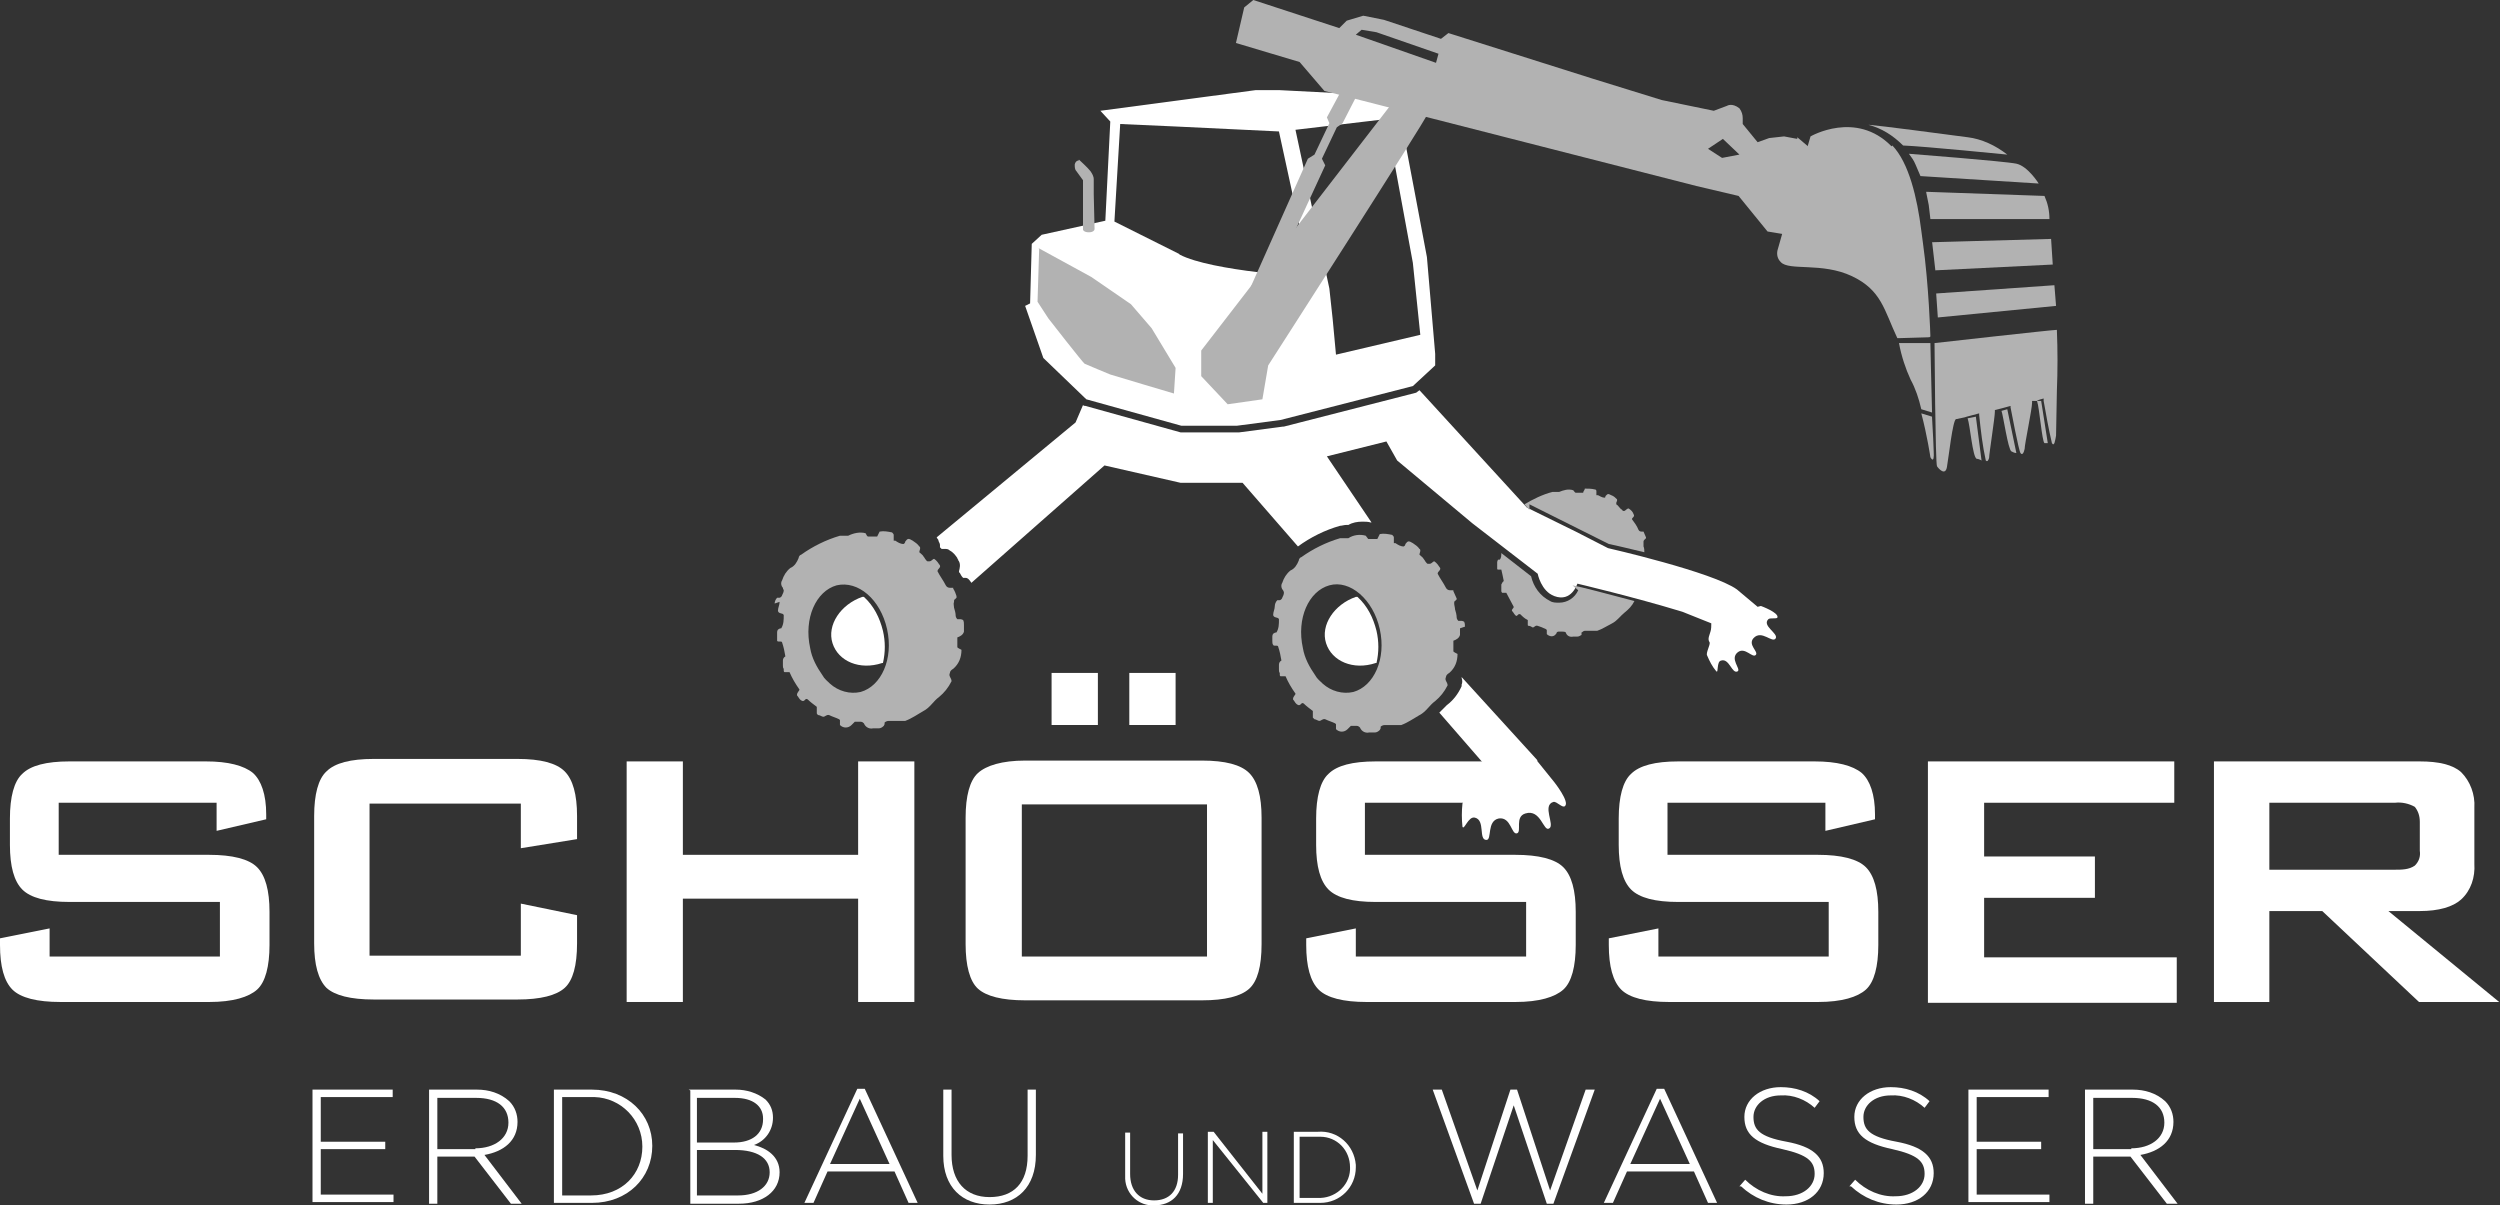
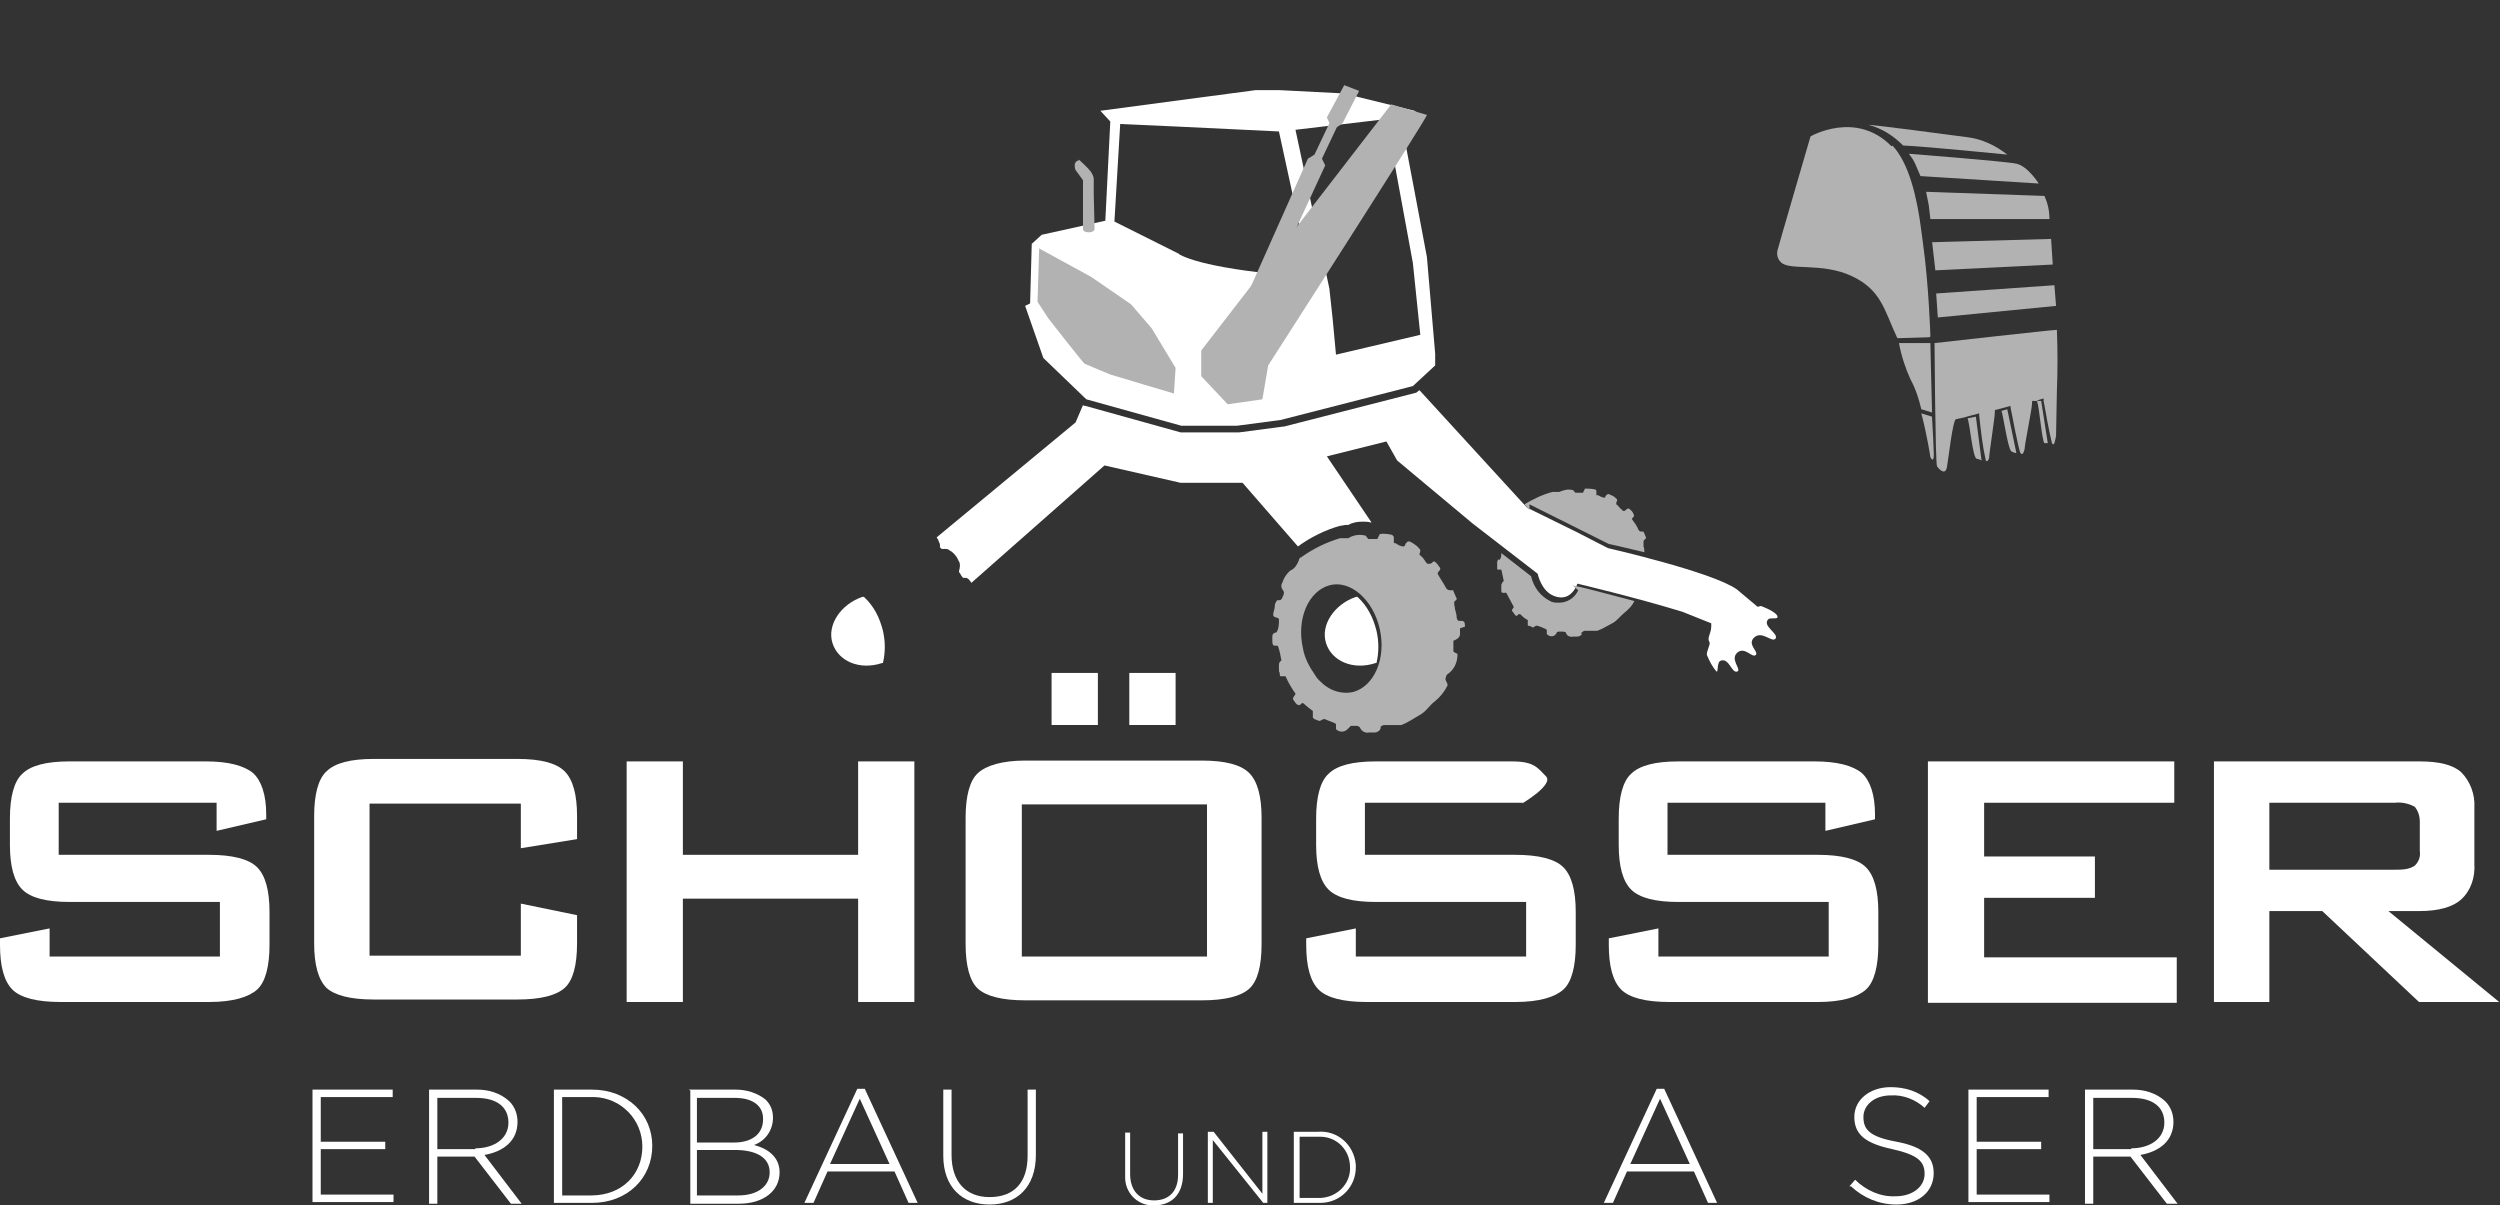
<svg xmlns="http://www.w3.org/2000/svg" id="Group_2" width="302.4" height="145.8" version="1.1" viewBox="0 0 302.4 145.8">
  <rect x="0" y="0" width="302.4" height="145.8" fill="#333333" stroke="none" />
  <defs>
    <style>
      .st0, .st1 {
        fill: #fff;
      }

      .st1, .st2 {
        fill-rule: evenodd;
      }

      .st3 {
        fill: none;
      }

      .st4, .st2 {
        fill: #b2b2b2;
      }
    </style>
  </defs>
  <rect class="st3" width="302.4" height="145.8" />
  <path id="Path_3" class="st1" d="M26.2,97.1H7.1v6.3h18.2c2.8,0,4.8.5,5.8,1.5,1,1,1.5,2.8,1.5,5.4v4c0,2.6-.5,4.5-1.5,5.4s-2.9,1.5-5.8,1.5H7.3c-2.8,0-4.8-.5-5.8-1.5-1-1-1.5-2.8-1.5-5.4v-.8l6-1.2v3.4h20.6v-6.6H8.4c-2.8,0-4.7-.5-5.7-1.5-1-1-1.5-2.8-1.5-5.4v-3.2c0-2.6.5-4.5,1.5-5.4,1-1,2.9-1.5,5.7-1.5h16.5c2.7,0,4.6.5,5.7,1.4,1,.9,1.6,2.6,1.6,5v.6l-6,1.4v-3.3Z" />
  <path id="Path_4" class="st1" d="M63,97.2h-18.3v18.4h18.3v-6.3l6.8,1.4v3.4c0,2.7-.5,4.5-1.5,5.4s-2.9,1.4-5.7,1.4h-17.4c-2.8,0-4.7-.5-5.7-1.4-1-1-1.5-2.8-1.5-5.4v-15.4c0-2.6.5-4.5,1.5-5.4,1-1,2.9-1.5,5.7-1.5h17.4c2.8,0,4.7.5,5.7,1.5,1,1,1.5,2.8,1.5,5.4v2.8l-6.8,1.1v-5.5Z" />
  <path id="Path_5" class="st1" d="M75.8,121.2v-29.1h6.8v11.3h21.2v-11.3h6.8v29.1h-6.8v-12.5h-21.2v12.5h-6.8Z" />
  <path id="Path_6" class="st1" d="M127.2,81.4h5.6v6.3h-5.6v-6.3ZM136.6,81.4h5.6v6.3h-5.6v-6.3ZM123.6,115.7h22.4v-18.4h-22.4v18.4ZM116.8,98.9c0-2.6.5-4.5,1.5-5.4s2.9-1.5,5.7-1.5h21.4c2.8,0,4.7.5,5.7,1.5,1,1,1.5,2.8,1.5,5.4v15.3c0,2.7-.5,4.5-1.5,5.4s-2.9,1.4-5.7,1.4h-21.4c-2.8,0-4.7-.5-5.7-1.4s-1.5-2.8-1.5-5.4v-15.3Z" />
  <path id="Path_7" class="st1" d="M184.2,97.1h-19.1v6.3h18.2c2.8,0,4.8.5,5.8,1.5,1,1,1.5,2.8,1.5,5.4v4c0,2.6-.5,4.5-1.5,5.4s-2.9,1.5-5.8,1.5h-18c-2.8,0-4.8-.5-5.8-1.5-1-1-1.5-2.8-1.5-5.4v-.8l6-1.2v3.4h20.6v-6.6h-18.2c-2.8,0-4.7-.5-5.7-1.5-1-1-1.5-2.8-1.5-5.4v-3.2c0-2.6.5-4.5,1.5-5.4,1-1,2.9-1.5,5.7-1.5h16.5c2.7,0,3.1.8,4.1,1.8s-2.9,3.3-2.9,3.3" />
  <path id="Path_8" class="st1" d="M220.8,97.1h-19.1v6.3h18.2c2.8,0,4.8.5,5.8,1.5,1,1,1.5,2.8,1.5,5.4v4c0,2.6-.5,4.5-1.5,5.4s-2.9,1.5-5.8,1.5h-18c-2.8,0-4.8-.5-5.8-1.5-1-1-1.5-2.8-1.5-5.4v-.8l6-1.2v3.4h20.6v-6.6h-18.2c-2.8,0-4.7-.5-5.7-1.5-1-1-1.5-2.8-1.5-5.4v-3.2c0-2.6.5-4.5,1.5-5.4,1-1,2.9-1.5,5.7-1.5h16.5c2.7,0,4.6.5,5.7,1.4,1,.9,1.6,2.6,1.6,5v.6l-6,1.4v-3.3Z" />
  <path id="Path_9" class="st1" d="M233.2,121.2v-29.1h29.8v5h-23v6.5h13.4v5h-13.4v7.2h23.3v5.5h-30.1Z" />
  <path id="Path_10" class="st1" d="M267.8,121.2v-29.1h24.9c2.3,0,4,.4,5,1.3,1.1,1.1,1.7,2.7,1.6,4.3v6.8c.1,1.6-.4,3.2-1.6,4.3-1,.9-2.7,1.4-5,1.4h-3.8l13.4,11h-9.7l-11.7-11h-6.4v11h-6.7ZM289.7,97.1h-15.2v8.1h15.2c.8,0,1.7,0,2.4-.5.5-.5.7-1.1.6-1.8v-3.5c0-.7-.2-1.3-.6-1.8-.7-.4-1.6-.6-2.4-.5" />
  <path id="Path_11" class="st0" d="M37.8,131.8h9.7v.9h-8.7v5.4h7.8v.9h-7.8v5.5h8.8v.9h-9.8v-13.7Z" />
  <path id="Path_12" class="st0" d="M51.9,131.8h5.8c1.4,0,2.8.4,3.9,1.4.7.7,1,1.6,1,2.5h0c0,2.3-1.7,3.6-4,4l4.5,5.9h-1.3l-4.4-5.7h-4.5v5.7h-1v-13.7ZM57.5,138.9c2.3,0,4-1.2,4-3.1h0c0-1.9-1.4-3-3.9-3h-4.7v6.2h4.6Z" />
  <path id="Path_13" class="st0" d="M67,131.8h4.6c4.3,0,7.3,3,7.3,6.8h0c0,3.9-3,6.9-7.3,6.9h-4.6v-13.7ZM68,132.8v11.8h3.5c3.8,0,6.2-2.6,6.2-5.9h0c0-3.3-2.6-5.9-5.8-6-.1,0-.3,0-.4,0h-3.5Z" />
  <path id="Path_14" class="st0" d="M83.3,131.8h5.7c1.3,0,2.6.4,3.6,1.2.6.6.9,1.3.9,2.2h0c0,1.5-.9,2.8-2.3,3.3,1.6.4,3.1,1.4,3.1,3.3h0c0,2.3-2,3.8-4.9,3.8h-5.9v-13.7ZM92.3,135.3c0-1.5-1.2-2.5-3.4-2.5h-4.6v5.4h4.5c2.1,0,3.5-1,3.5-2.8h0ZM88.9,139.1h-4.6v5.5h5c2.3,0,3.8-1.1,3.8-2.8h0c0-1.7-1.5-2.7-4.2-2.7" />
  <path id="Path_15" class="st0" d="M103.6,131.7h1l6.4,13.8h-1.1l-1.7-3.8h-8.1l-1.7,3.8h-1.1l6.4-13.8ZM107.6,140.8l-3.6-7.9-3.6,7.9h7.2Z" />
  <path id="Path_16" class="st0" d="M114.1,139.8v-8h1v7.9c0,3.2,1.7,5.1,4.6,5.1s4.6-1.7,4.6-5v-8h1v7.9c0,3.9-2.3,6-5.6,6s-5.6-2.1-5.6-5.9" />
  <path id="Path_17" class="st0" d="M136.1,142v-5h.6v5c0,2,1.1,3.2,2.9,3.2s2.9-1.1,2.9-3.1v-5h.6v4.9c0,2.5-1.4,3.8-3.5,3.8-1.8.1-3.4-1.3-3.5-3.2,0-.2,0-.4,0-.5" />
  <path id="Path_18" class="st0" d="M146.2,136.9h.6l5.9,7.5v-7.5h.6v8.6h-.5l-6.1-7.6v7.6h-.6v-8.6Z" />
  <path id="Path_19" class="st0" d="M156.5,136.9h2.9c2.4-.2,4.4,1.6,4.6,4,0,0,0,.2,0,.3h0c0,2.4-1.9,4.3-4.3,4.3,0,0-.2,0-.3,0h-2.9v-8.6ZM157.2,137.5v7.4h2.2c2,.1,3.8-1.4,3.9-3.4,0-.1,0-.2,0-.3h0c0-2.1-1.6-3.7-3.6-3.7,0,0-.2,0-.3,0h-2.2Z" />
-   <path id="Path_20" class="st0" d="M173.3,131.8h1.1l4.3,12.2,4-12.2h.8l4,12.2,4.3-12.2h1.1l-5,13.8h-.8l-4-11.9-4,11.9h-.8l-5-13.8Z" />
  <path id="Path_21" class="st0" d="M200.3,131.7h1l6.4,13.8h-1.1l-1.7-3.8h-8.1l-1.7,3.8h-1.1l6.4-13.8ZM204.4,140.8l-3.6-7.9-3.6,7.9h7.2Z" />
-   <path id="Path_22" class="st0" d="M210.4,143.5l.7-.8c1.3,1.3,3.1,2.1,4.9,2,2.1,0,3.5-1.2,3.5-2.7h0c0-1.5-.8-2.3-3.9-3-3.3-.7-4.6-1.8-4.6-3.9h0c0-2.1,1.9-3.6,4.4-3.6,1.7,0,3.4.5,4.7,1.7l-.6.8c-1.1-1-2.6-1.6-4.1-1.5-2,0-3.3,1.2-3.3,2.6h0c0,1.5.7,2.4,4,3,3.2.6,4.5,1.8,4.5,3.8h0c0,2.3-1.9,3.8-4.5,3.8-2.1,0-4-.8-5.5-2.2" />
  <path id="Path_23" class="st0" d="M223.7,143.5l.7-.8c1.3,1.3,3.1,2.1,4.9,2,2.1,0,3.5-1.2,3.5-2.7h0c0-1.5-.8-2.3-3.9-3-3.3-.7-4.6-1.8-4.6-3.9h0c0-2.1,1.9-3.6,4.4-3.6,1.7,0,3.4.5,4.7,1.7l-.6.8c-1.1-1-2.6-1.6-4.1-1.5-2,0-3.3,1.2-3.3,2.6h0c0,1.5.7,2.4,4,3,3.2.6,4.5,1.8,4.5,3.8h0c0,2.3-1.9,3.8-4.5,3.8-2.1,0-4-.8-5.5-2.2" />
  <path id="Path_24" class="st0" d="M238.1,131.8h9.7v.9h-8.7v5.4h7.8v.9h-7.8v5.5h8.8v.9h-9.8v-13.7Z" />
  <path id="Path_25" class="st0" d="M252.2,131.8h5.8c1.4,0,2.8.4,3.9,1.4.7.7,1,1.6,1,2.5h0c0,2.3-1.7,3.6-4,4l4.5,5.9h-1.3l-4.4-5.7h-4.5v5.7h-1v-13.7ZM257.8,138.9c2.3,0,4-1.2,4-3.1h0c0-1.9-1.4-3-3.9-3h-4.7v6.2h4.6Z" />
  <path id="Path_26" class="st0" d="M173.6,42.8l-1-11.7s-3-16-3.2-16.8l2.3-.3-.6-.6-8.6-2.1-7.8-.4h-2.8c0,0-18.8,2.5-18.8,2.5l1.2,1.3-.6,12-7.7,1.7-1.2,1.1-.2,7.2-.6.3,2.2,6.3,5.2,5,11.5,3.2h6.7s5.3-.7,5.3-.7l16-4.1,2.7-2.5c0-.4,0-.8,0-1.2M142.6,30.7c-.6-.3-7.8-3.9-7.8-3.9l.7-11.8,6.7.3,12.5.6,3.8,17.5c.3.2-12-.6-15.8-2.6M161.6,42.9l-.4-4.3-.4-3.7-4.1-19.2,11-1.3,3.2,17.4.9,8.7-10.2,2.4Z" />
  <path id="Path_27" class="st0" d="M104.2,72.2c0,0,.2,0,.3,0,1.2,1.1,1.9,2.5,2.3,4.1.3,1.3.3,2.6,0,3.9h-.1c-2.7.9-5.3-.2-6-2.4s1-4.7,3.6-5.6" />
  <path id="Path_28" class="st0" d="M163.9,72.2c0,0,.2,0,.3,0,1.2,1.1,1.9,2.5,2.3,4.1.3,1.3.3,2.6,0,3.9h-.1c-2.7.9-5.3-.2-6-2.4s1-4.7,3.6-5.6" />
-   <path id="Path_29" class="st1" d="M186,92l-9.2-10.1h0c0,0,0,.1,0,.1.1.3.1.6,0,.8,0,0,0,.2,0,.2-.4.9-1,1.7-1.8,2.3-.2.2-.4.4-.6.6,0,0-.2.2-.3.3l6,6.9c-.2.4-.5.7-.8,1.1-.4.4-1,.7-1,1.4,0,.4-1.3,1.1-1.4,1.6-.1.9-.1,1.9,0,2.8.2.5.7-1.3,1.5-1.1,1.3.3.4,2.7,1.4,2.7.7,0,0-2.3,1.5-2.6,1.5-.2,1.5,2,2.2,1.8.6-.2-.3-2,1-2.4,1.9-.6,2.2,2.3,2.9,1.8.7-.4-.9-2.8.5-3.2.4-.1,1.1.8,1.4.5.6-.5-1.3-2.9-1.3-2.9l-2.1-2.6Z" />
  <path id="Path_30" class="st1" d="M212.6,73.4l-2.5-2.1h0c-2.9-2.1-15.6-5-15.6-5l-3.9-2-5.9-2.9-13-14.2h0c-.1.1-.3.2-.4.3l-16,4.1s0,0-.1,0l-5.3.7s0,0-.1,0h-6.7c0,0-.2,0-.3,0l-11.5-3.2c-.1,0-.2,0-.3-.1l-.9,2.1-16.8,13.9s0,0,0,0c0,0,.1.2.2.3,0,.2.2.4.2.6,0,.1,0,.2,0,.3,0,0,.2.2.2.2.1,0,.2,0,.4,0h0c.2,0,.4,0,.6.2.4.2.7.6.9.9,0,0,0,.1.1.2,0,0,0,.1.1.2.2.4.1.8,0,1.2,0,0,0,.2.1.2.1.2.2.4.4.6.1,0,.2,0,.3,0,.3,0,.5.3.7.6l16.1-14.2,9.2,2.1h7.5c0,0,6.7,7.7,6.7,7.7h0c1.5-1.1,3.3-2,5.1-2.5.2,0,.5-.1.7-.1,0,0,.2,0,.3,0,.5-.3,1.1-.4,1.7-.4.3,0,.7,0,1,.1,0,0,0,0,.1,0s0,0,0,0l-5.4-8,7.2-1.8,1.3,2.3,9.1,7.6,7.9,6.1s.4,2.1,2,2.7c2.1.8,2.8-1.5,2.8-1.5,0,0,6.8,1.6,12.7,3.4l3.5,1.4c0,.3,0,.7-.1,1-.1.4-.4.9-.1,1.3.1.3-.5,1.3-.3,1.6.3.7.6,1.3,1.1,1.9.3.3,0-1.2.6-1.3,1-.3,1.3,1.7,2,1.3.4-.3-1-1.5,0-2.3.9-.7,1.8.8,2.2.3.3-.4-1-1.2-.3-2,1-1.1,2.3.7,2.7,0,.3-.6-1.7-1.5-.9-2.3.2-.2,1,0,1.1-.2.2-.6-2-1.4-2-1.4" />
  <path id="Path_31" class="st4" d="M125.6,30l6.4,3.5,4.8,3.3,2.5,2.9,2.9,4.8-.2,3.1-3.7-1.1-4-1.2s-2.9-1.2-3.1-1.3-4.4-5.5-4.4-5.5l-1.3-2,.2-6.5Z" />
  <path id="Path_32" class="st4" d="M130.5,19.4s-.4,0-.5.5c0,.3,0,.6.2.8l.8,1.1v6s.1.3.7.3c.6,0,.7-.3.7-.4,0,0-.1-4.2-.1-4.2v-1.8c0-.4-.2-.7-.4-1-.3-.4-1.4-1.4-1.4-1.4" />
-   <path id="Path_33" class="st4" d="M94.3,72.8c0,.4-.2.7-.2,1.1.1.4.6.2.7.5,0,.6,0,1.1-.3,1.6,0,0-.2,0-.3.1-.1,0-.2.2-.2.4,0,.2,0,.4,0,.5,0,.2,0,.4,0,.5,0,0,0,0,0,0,0,0,0,.1.2.1,0,0,.2,0,.2,0,0,0,.2,0,.2.1,0,0,0,0,0,0,.2.6.3,1.1.4,1.7h0c-.2.1-.3.3-.3.5,0,.2,0,.4,0,.6,0,.1,0,.3.1.4,0,0,0,.1,0,.2,0,0,0,.2.1.2,0,0,.2,0,.3,0,.1,0,.2,0,.3,0,0,0,0,0,0,0,0,0,0,0,0,0,.3.7.7,1.4,1.2,2.1,0,.2-.3.3-.3.7.2.2.3.6.7.7.3,0,.3-.4.6-.2h0s0,0,0,0c.3.3.7.6,1.1.9h0s0,0,0,0c0,0,0,.1,0,.2,0,.1,0,.2,0,.3,0,0,0,.2,0,.3,0,0,.1.2.2.2.2,0,.4.2.6.2,0,0,0,0,0,0,.2,0,.4-.3.7-.2.4.2.8.3,1.2.5,0,0,0,0,.1.1,0,.2,0,.4,0,.6.4.4,1,.4,1.4,0,0,0,.1-.1.2-.2,0,0,.1-.1.2-.2,0,0,.1,0,.2,0,.1,0,.3,0,.4,0,.2,0,.3,0,.5.2.2.5.7.7,1.1.6,0,0,.2,0,.3,0,.1,0,.2,0,.4,0h0c.2,0,.4-.1.6-.3,0,0,0,0,0,0s0,0,0,0c0,0,0,0,.1-.2,0,0,0-.2,0-.2.1-.1.3-.2.5-.2.2,0,.3,0,.5,0,0,0,.2,0,.2,0,0,0,.1,0,.2,0,0,0,.2,0,.2,0,.1,0,.2,0,.4,0,0,0,.1,0,.2,0,0,0,.2,0,.3,0,.8-.3,1.5-.8,2.2-1.2.8-.4,1.2-1.2,1.9-1.7.6-.5,1.1-1.1,1.5-1.9,0-.4-.4-.6-.2-1,0-.2.2-.4.4-.5.7-.6,1-1.4,1-2.3-.2-.1-.4-.2-.5-.3,0,0,0,0,0,0,0-.4,0-.8,0-1.2h0s0,0,0,0c.3-.1.7-.3.8-.7,0-.3,0-.5,0-.8,0-.2,0-.4-.1-.6,0,0-.2-.1-.3-.1-.1,0-.3,0-.4,0,0,0-.2-.2-.2-.4,0-.3-.1-.7-.2-1,0-.2-.1-.5,0-.7,0,0,0,0,0,0,0,0,0,0,0-.1,0,0,0-.2.1-.2l.2-.2s0,0,0,0c0,0,0,0,0,0h0c0,0,0-.1,0-.2h0c-.1-.3-.2-.6-.4-.9h0s0,0,0,0c0,0,0,0,0-.1,0,0-.1,0-.2,0,0,0-.1,0-.2,0-.2,0-.4-.1-.5-.3-.3-.6-.7-1.1-1-1.7,0-.3.4-.4.3-.7-.2-.3-.4-.6-.7-.8-.2,0-.3.3-.6.3,0,0-.2,0-.2,0,0,0,0,0,0,0,0,0,0,0,0,0-.1,0-.2-.2-.3-.3,0,0-.1-.2-.2-.3-.1-.2-.3-.3-.5-.5,0,0,0,0,0,0,0-.2.1-.3.1-.5,0,0,0-.2-.1-.2h0c-.2-.3-.5-.5-.8-.7-.5-.3-.6-.3-.9.1,0,0,0,.2-.2.3-.4,0-.7-.2-1-.4,0,0-.2,0-.2,0,0,0,0,0,0,0,0-.1,0-.3,0-.4,0,0,0-.2,0-.3,0-.1-.1-.2-.2-.3,0,0,0,0,0,0-.5-.1-1-.2-1.5-.1-.1.2-.2.4-.3.6-.4,0-.7,0-1.1,0,0,0,0,0,0,0-.1,0-.2-.2-.3-.4,0,0,0,0,0,0-.7-.2-1.5,0-2.1.3-.1,0-.3,0-.4,0-.2,0-.4,0-.6,0-1.7.5-3.3,1.3-4.7,2.3-.1,0-.3.2-.3.4-.2.5-.5,1-1,1.2-.5.4-.8.9-1,1.5-.2.3-.1.7.1.9,0,.2.1.2.1.3,0,.2-.1.4-.2.6,0,.1-.2.3-.3.3,0,0-.1,0-.2,0,0,0,0,0-.1,0-.2.2-.3.5-.3.7M101.2,70.8c2.6-.6,5.3,1.7,6.1,5.3s-.7,6.9-3.2,7.6c-1.3.3-2.7-.1-3.7-1-.3-.3-.7-.6-.9-1-.7-1-1.3-2.1-1.5-3.3-.8-3.6.7-6.9,3.2-7.6" />
  <path id="Path_34" class="st4" d="M177.2,75.8c0-.2,0-.4-.1-.6,0,0-.2-.1-.3-.1-.1,0-.3,0-.4,0,0,0-.2-.2-.2-.4,0-.3-.1-.7-.2-1,0-.2-.1-.5-.1-.7,0,0,0,0,0,0,0,0,0,0,0-.1,0,0,0-.2.1-.2l.2-.2s0,0,0-.1c0,0,0,0,0,0,0,0,0,0,0,0,0,0,0,0,0,0h0s-.4-.9-.4-.9h0s0,0,0,0c0,0,0,0,0-.1,0,0-.1,0-.2,0,0,0-.1,0-.2,0-.2,0-.4-.1-.5-.3-.3-.6-.7-1.1-1-1.7,0-.3.4-.4.3-.7-.2-.3-.4-.6-.7-.8-.2,0-.3.3-.6.3,0,0-.2,0-.2,0,0,0,0,0,0,0,0,0,0,0,0,0-.1,0-.2-.2-.3-.3,0,0-.1-.2-.2-.3-.1-.2-.3-.3-.5-.5,0,0,0,0,0,0,0-.2.1-.3.1-.5,0,0,0-.2-.1-.2h0c-.2-.3-.5-.5-.8-.7-.5-.3-.6-.3-.9.1,0,0,0,.2-.2.3-.4,0-.7-.2-1-.4,0,0-.2,0-.2,0,0,0,0,0,0,0,0-.1,0-.3,0-.4,0,0,0-.2,0-.3,0-.1-.1-.2-.2-.3,0,0,0,0,0,0-.5-.1-1-.2-1.5-.1-.1.2-.2.4-.3.6-.4,0-.7,0-1.1,0h0c-.1-.1-.2-.3-.3-.4,0,0,0,0,0,0-.7-.2-1.5-.1-2.1.3-.1,0-.3,0-.4,0-.2,0-.4,0-.6,0-1.7.5-3.3,1.3-4.7,2.3-.1,0-.3.2-.3.4-.2.5-.5,1-1,1.2-.5.4-.8.9-1,1.5-.2.3-.1.7.1.9.1.2.1.2.1.3,0,.2-.1.4-.2.6,0,.1-.2.3-.3.3,0,0-.1,0-.2,0,0,0,0,0-.1,0-.2.2-.3.5-.3.7,0,.4-.2.7-.2,1.1.1.4.6.2.7.5,0,.6,0,1.1-.3,1.6,0,0-.2,0-.3.1-.1,0-.2.2-.2.4,0,.2,0,.4,0,.5,0,.2,0,.4.1.5,0,0,0,0,0,0,0,0,0,.1.2.1,0,0,.2,0,.2,0,0,0,.2,0,.2.1,0,0,0,0,0,0,.2.6.3,1.1.4,1.7h0c-.2.1-.3.3-.3.5,0,.2,0,.4,0,.6,0,.1,0,.3.1.4,0,0,0,.1,0,.2,0,0,0,.2.1.2,0,0,.2,0,.3,0,.1,0,.2,0,.3,0,0,0,0,0,0,0,0,0,0,0,0,0,.3.7.7,1.4,1.2,2.1,0,.2-.3.3-.3.7.2.2.3.6.7.7.3,0,.3-.4.6-.2h0s0,0,0,0c.3.3.7.6,1.1.9h0s0,0,0,0c0,0,0,.1,0,.2,0,.1,0,.2,0,.3,0,0,0,.2,0,.3,0,0,.1.1.2.2.2,0,.4.2.6.2,0,0,0,0,0,0,.2,0,.4-.3.7-.2.4.2.8.3,1.2.5,0,0,0,0,.1.1,0,.2,0,.4,0,.6.4.4,1,.4,1.4,0,0,0,.1-.1.2-.2,0,0,.1-.1.2-.2,0,0,.1,0,.2,0,.1,0,.3,0,.4,0,.2,0,.3,0,.5.2.2.5.7.7,1.1.6,0,0,.2,0,.3,0,.1,0,.2,0,.4,0,0,0,0,0,0,0,.2,0,.4-.1.6-.3,0,0,0,0,0,0,0,0,0,0,0,0,0,0,0,0,.1-.2,0,0,0-.2,0-.2.1-.1.3-.2.5-.2.2,0,.3,0,.5,0,0,0,.2,0,.2,0,0,0,.1,0,.2,0,0,0,.2,0,.2,0,.1,0,.2,0,.4,0,0,0,.1,0,.2,0,0,0,.2,0,.3,0,.8-.3,1.5-.8,2.2-1.2.8-.4,1.2-1.2,1.9-1.7.6-.5,1.1-1.1,1.5-1.9,0-.4-.4-.6-.2-1,0-.2.2-.4.4-.5.7-.6,1-1.4,1-2.3-.2-.1-.4-.2-.5-.3,0,0,0,0,0,0,0-.4,0-.8,0-1.2h0s0,0,0-.1c.3-.1.7-.3.8-.7,0-.3,0-.5,0-.8M163.7,83.7c-1.3.3-2.7-.1-3.7-1-.3-.3-.7-.6-.9-1-.7-1-1.3-2.1-1.5-3.3-.8-3.6.7-6.9,3.2-7.6s5.3,1.7,6.1,5.3-.7,6.9-3.2,7.6" />
  <path id="Path_35" class="st4" d="M168.3,12.6l-23,29.8v3.1c0,0,3.2,3.4,3.2,3.4l4.2-.6.7-4.1s19.4-30.2,19.2-30.3c-.3-.1-4.4-1.3-4.4-1.3" />
  <path id="Path_36" class="st4" d="M151.2,34.9l7-15.7.8-.5,1.8-3.8-.3-.7,2.1-3.9,1.8.7-2,3.9-.7.5-1.8,3.8.4.8-6.6,14.3.2,1.8-2,2.5-.6-3.9Z" />
-   <path id="Path_37" class="st4" d="M217.4,16.8l-1.6-.3-1.8.2-1.4.5-1.8-2.2v-.7c0-.4-.1-.8-.4-1.2-.9-.7-1.5-.3-1.5-.3l-1.6.6-6.3-1.3-8.4-2.6-17.4-5.5-.9.7-6.9-2.3-2.5-.5-2,.6-.9.9-10.4-3.4-1.1.9-1,4.3,7.7,2.3,3,3.5,45,11.5,5.1,1.2,3.5,4.3,2.4.4,1.7-1.4,1.8-1,.8-5.2-1.8-3.1-1.3-1.1ZM173.7,7.6l-9.7-3.4.7-.6,1.8.3,7.5,2.6-.3,1.1ZM208.3,19.1l-1.7-1.1,1.8-1.2,2,1.9-2.1.4Z" />
  <path id="Path_38" class="st4" d="M185,61l5.8,2.9,3.8,1.9c1,.2,2.6.6,4.3,1,0-.2,0-.5-.1-.7,0-.2,0-.4,0-.6,0,0,0,0,0,0,0,0,0,0,0,0,0,0,0-.1.1-.2l.2-.2s0,0,0,0h0c0,0,0,0,0-.1h0s-.3-.7-.3-.7h0s0,0,0,0c0,0,0,0,0,0,0,0,0,0-.1,0,0,0,0,0-.1,0-.1,0-.3,0-.4-.2-.2-.5-.5-.9-.8-1.3,0-.2.4-.3.2-.6-.1-.3-.3-.5-.6-.7-.2,0-.3.2-.5.3,0,0-.1,0-.2,0,0,0,0,0,0,0,0,0,0,0,0,0,0,0-.1-.2-.2-.2s-.1-.2-.2-.2c-.1-.1-.2-.3-.4-.4,0,0,0,0,0,0,0-.1,0-.3.1-.4,0,0,0-.1,0-.2h0c-.2-.2-.4-.4-.7-.5-.4-.2-.4-.2-.7.1,0,0,0,.2-.1.2-.3,0-.6-.2-.8-.3,0,0-.1,0-.2,0,0,0,0,0,0,0,0-.1,0-.2,0-.3,0,0,0-.2,0-.2,0,0,0-.2-.2-.2,0,0,0,0,0,0-.4-.1-.8-.1-1.2-.1,0,.2-.2.3-.2.5-.3,0-.6,0-.9,0,0,0,0,0,0,0-.1,0-.2-.2-.3-.3h0c-.6-.2-1.2,0-1.7.2,0,0-.2,0-.3,0-.2,0-.3,0-.5,0-1.2.3-2.4.9-3.4,1.5l.6.7Z" />
  <path id="Path_39" class="st4" d="M190.9,71.4c-.4.9-1.3,1.5-2.3,1.5-.4,0-.8,0-1.1-.2-1.2-.6-2-1.7-2.3-3l-3.6-2.8c0,.3,0,.6-.2.8,0,0-.2,0-.2,0,0,0-.1.2-.1.3,0,.1,0,.3,0,.4,0,.1,0,.3,0,.4,0,0,0,0,0,0,0,0,0,.1.1.1,0,0,.1,0,.2,0,0,0,.1,0,.2,0,0,0,0,0,0,0,.1.4.2.9.3,1.4h0c-.1,0-.2.2-.3.4,0,.2,0,.3,0,.4,0,.1,0,.2,0,.3,0,0,0,0,0,.1,0,0,0,.1.1.2,0,0,.1,0,.2,0,0,0,.2,0,.3,0,0,0,0,0,0,0,0,0,0,0,0,0,.3.6.6,1.1.9,1.7,0,.2-.3.3-.2.5.2.2.3.5.5.6.2,0,.2-.3.5-.2h0s0,0,0,0c.3.3.5.5.9.7h0s0,0,0,0c0,0,0,.1,0,.2,0,0,0,.2,0,.2,0,0,0,.1,0,.2,0,0,0,.1.1.1.2,0,.3.1.5.2,0,0,0,0,0,0,.2,0,.3-.3.6-.2.3.1.6.2,1,.4,0,0,0,0,.1.1,0,.2,0,.3,0,.5.3.3.8.4,1.1,0,0,0,.1-.1.1-.2,0,0,.1-.1.2-.1,0,0,.1,0,.2,0,.1,0,.2,0,.3,0,.1,0,.3,0,.4.1.1.4.5.6.9.5,0,0,.1,0,.2,0,0,0,.2,0,.3,0h0c.2,0,.3-.1.5-.2,0,0,0,0,0,0,0,0,0,0,0,0,0,0,0,0,0-.1,0,0,0-.1,0-.2.1,0,.2-.2.4-.2.1,0,.3,0,.4,0,0,0,.1,0,.2,0,0,0,0,0,.1,0,0,0,.1,0,.2,0,.1,0,.2,0,.3,0,0,0,0,0,.1,0,0,0,.2,0,.2,0,.6-.2,1.2-.6,1.8-.9.6-.3,1-.9,1.5-1.3.5-.4.9-.8,1.2-1.4-3.4-.9-6.4-1.7-7.5-1.9" />
  <path id="Path_40" class="st2" d="M247.7,53.6l-.8-5.1h-.5c.3.9.6,4.9.9,5.1.1,0,.2,0,.4,0" />
  <path id="Path_41" class="st2" d="M226,15.1c1.6.4,3,1.3,4.2,2.5,2.6.1,12.6,1.1,12.6,1.1-1.4-1.1-3.1-1.9-4.8-2.1-3-.4-10.6-1.4-11.9-1.5" />
  <path id="Path_42" class="st2" d="M230.9,18.6c.3.4.6.8.8,1.3.2.5.4.9.6,1.4l14.3.9s-1.3-2.1-2.7-2.4-13-1.2-13-1.2" />
  <path id="Path_43" class="st2" d="M233,23.3c.1.5.2,1,.3,1.5.1.9.2,1.7.2,1.7h14.4c0-1-.2-1.9-.6-2.8l-14.3-.5Z" />
  <path id="Path_44" class="st2" d="M233.7,29.2l.4,3.5,14.2-.7-.2-3.1-14.4.4Z" />
  <path id="Path_45" class="st2" d="M228.8,17.7c-4.3-4.4-9.8-1.2-9.8-1.2,0,0-4,13.7-4,13.8h0c-.1.5,0,1,.4,1.4,1,1.1,5,0,8.6,1.7s3.9,4.1,5.5,7.5c0,0,.2,0,.3,0,.4,0,3-.1,3.4-.1.2,0,.2,0,.3-.1,0-.2-.2-6.3-.9-11.3l-.2-1.5c-.5-4-1.5-8.2-3.5-10.3" />
  <path id="Path_46" class="st2" d="M234.2,35.5l.2,2.9,14.3-1.4-.2-2.5-14.3,1Z" />
  <path id="Path_47" class="st2" d="M233.7,50.4l-1.3-.4c.7,2.6,1.1,5.3,1.1,5.3,0,0,.5,1,.4-.7,0-.6-.1-2.2-.2-4.1" />
  <path id="Path_48" class="st2" d="M232.4,49.5l1.3.4c-.1-3.7-.2-8.4-.2-8.4h-3.8c.3,1.6.8,3.1,1.4,4.4.6,1.1,1,2.3,1.3,3.6" />
  <path id="Path_49" class="st2" d="M243.9,54.8l-1.1-5.3-.7.2c.2.5.8,4.7,1.2,4.9.2.1.4.2.6.2" />
  <path id="Path_50" class="st2" d="M239.7,55.8l-.7-5.4-1,.2c.3.8.6,4.7,1.1,4.9.2,0,.4.1.6.2" />
  <path id="Path_51" class="st2" d="M247.2,48.3v.2c.3,1.7.6,3.4,1,5.1.3.5.4-.4.5-.9,0-.4.1-5.4.1-5.4.1-2.5.1-4.9,0-7.4-.6,0-14.8,1.6-14.8,1.6,0,0,.1,14.6.3,14.9s1,1.2,1.2.1.7-5.7,1.1-5.8,1.1-.2,1.3-.3l1.5-.4v.2c.2,1.9.4,3.7.8,5.5.2.2.3,0,.4-.3,0-.5.7-4.9.7-5.6,0,0,0-.2,0-.2l.8-.2,1.1-.3v.2c0,0,1,5.3,1.2,5.5.2.3.4,0,.5-.5,0-.6.9-4.8.9-5.6v-.2h.6c0-.1.8-.3.8-.3Z" />
</svg>